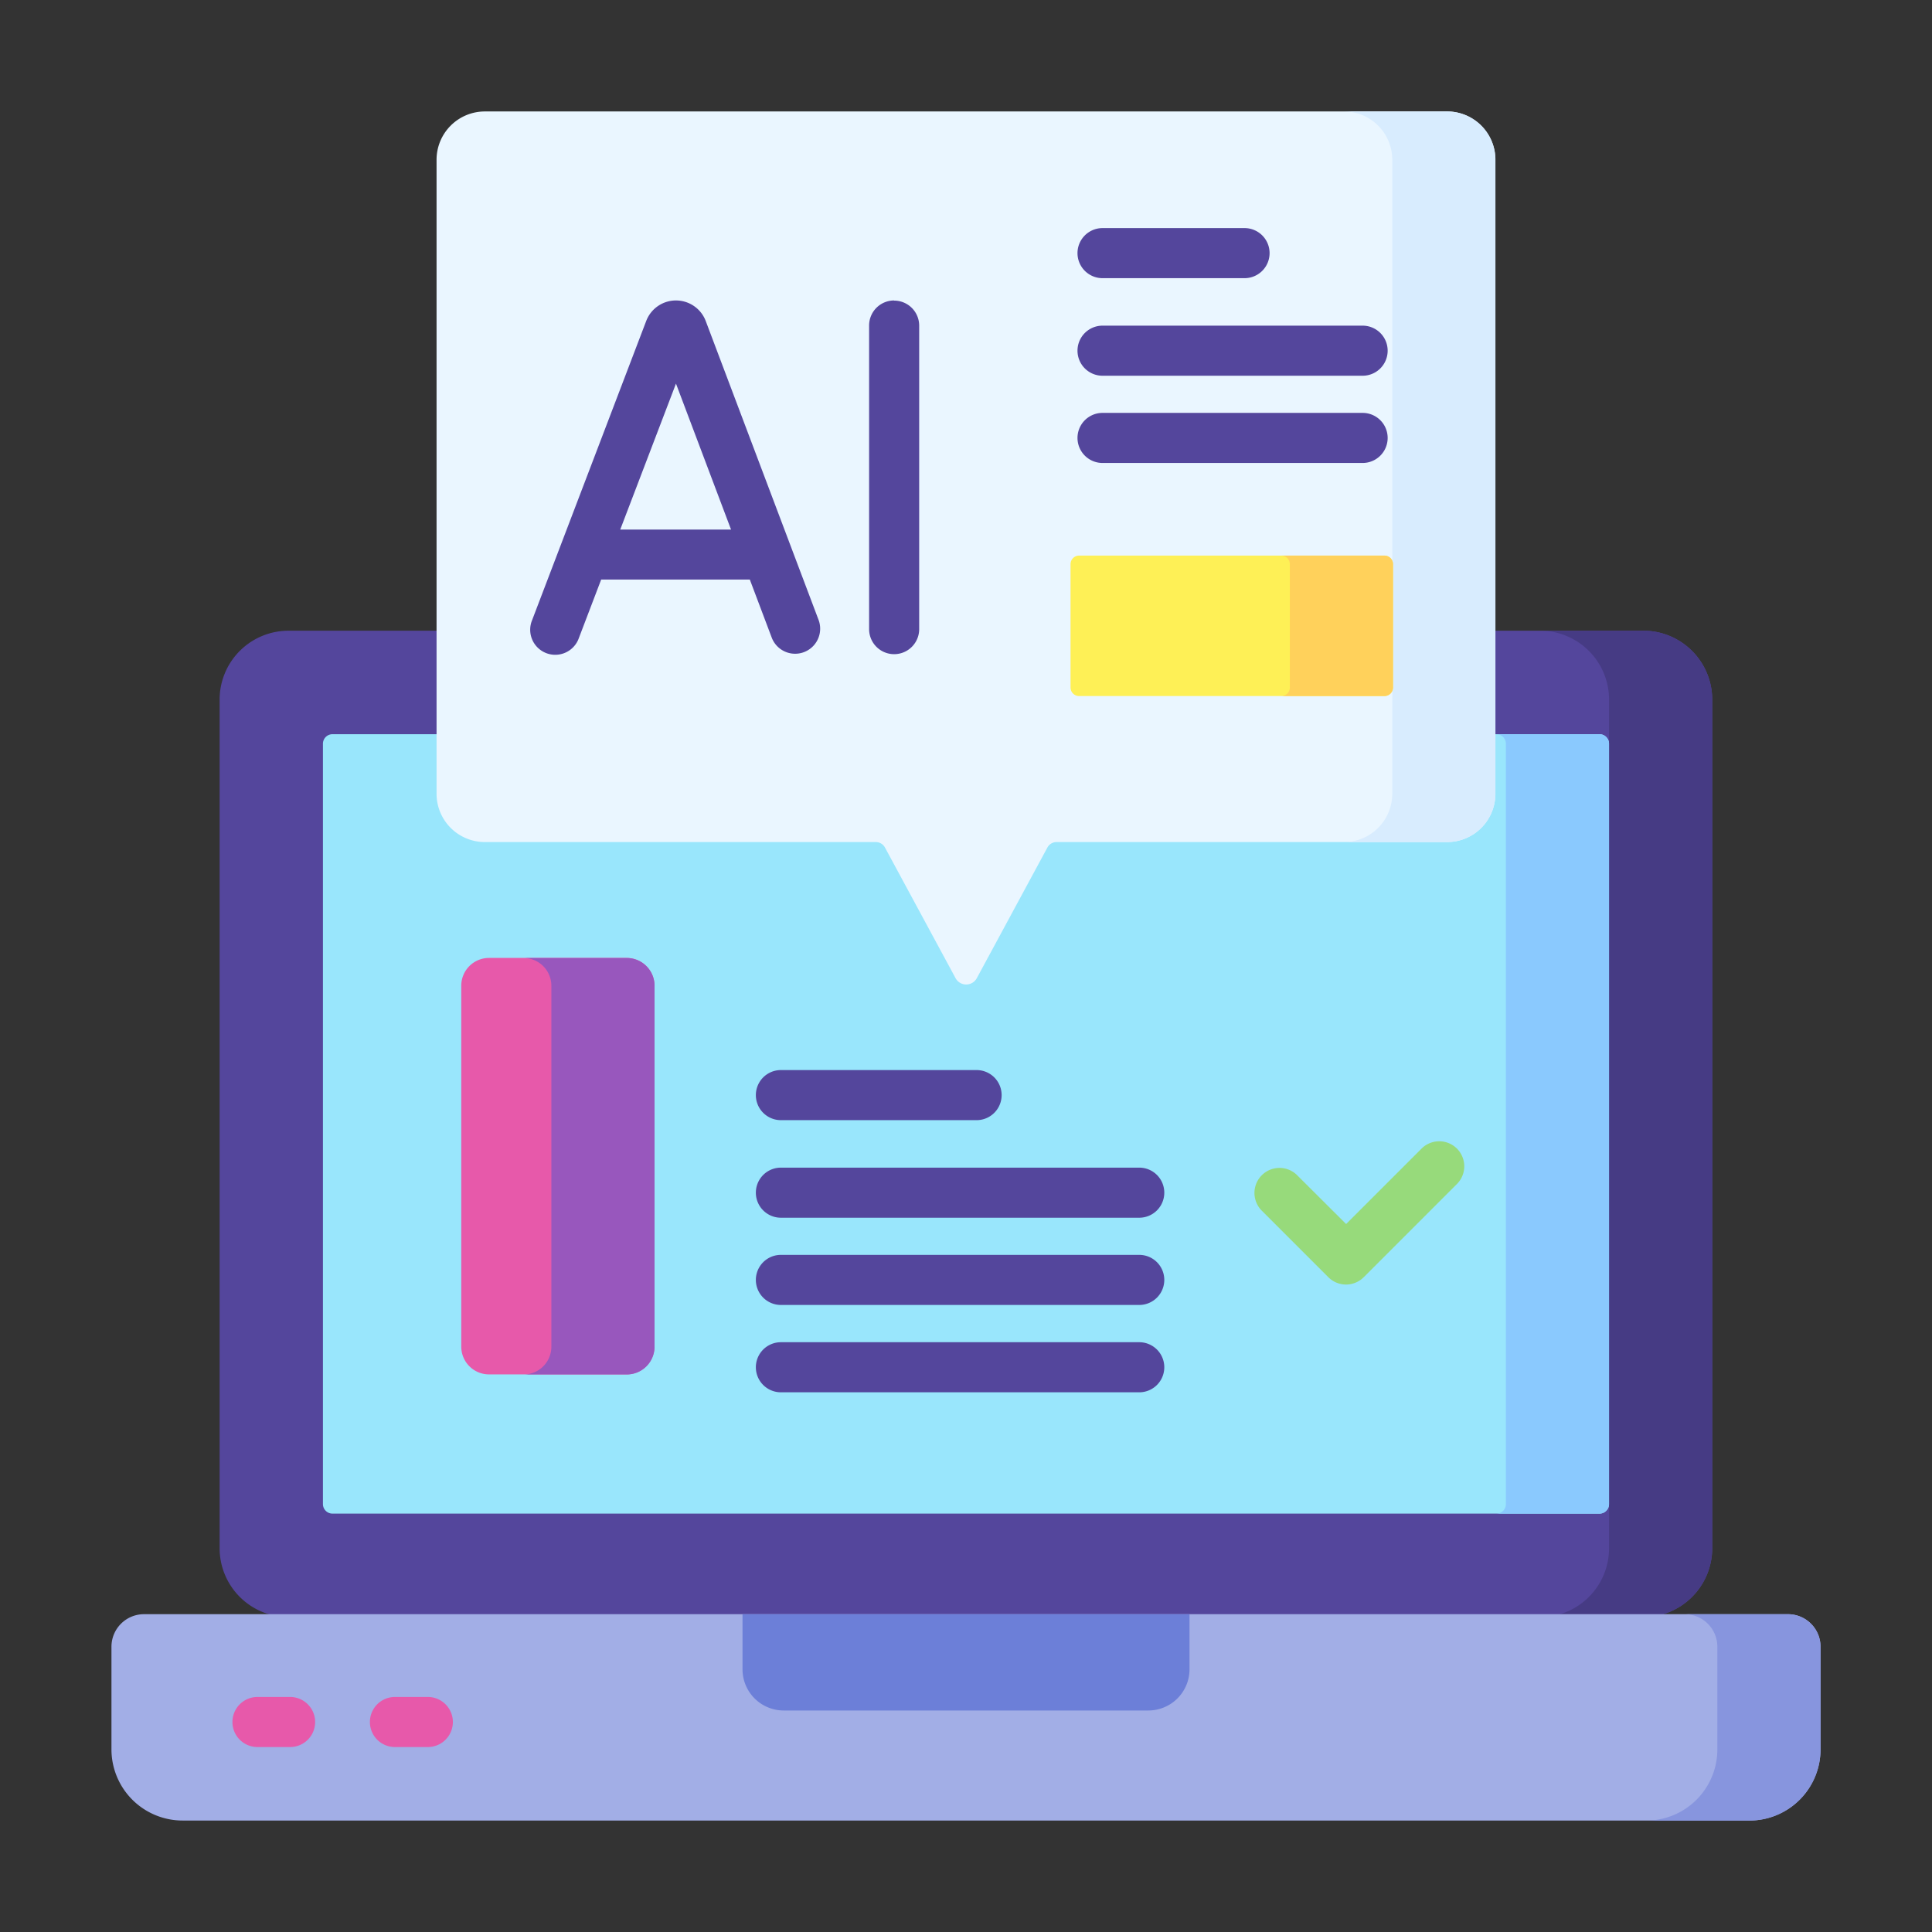
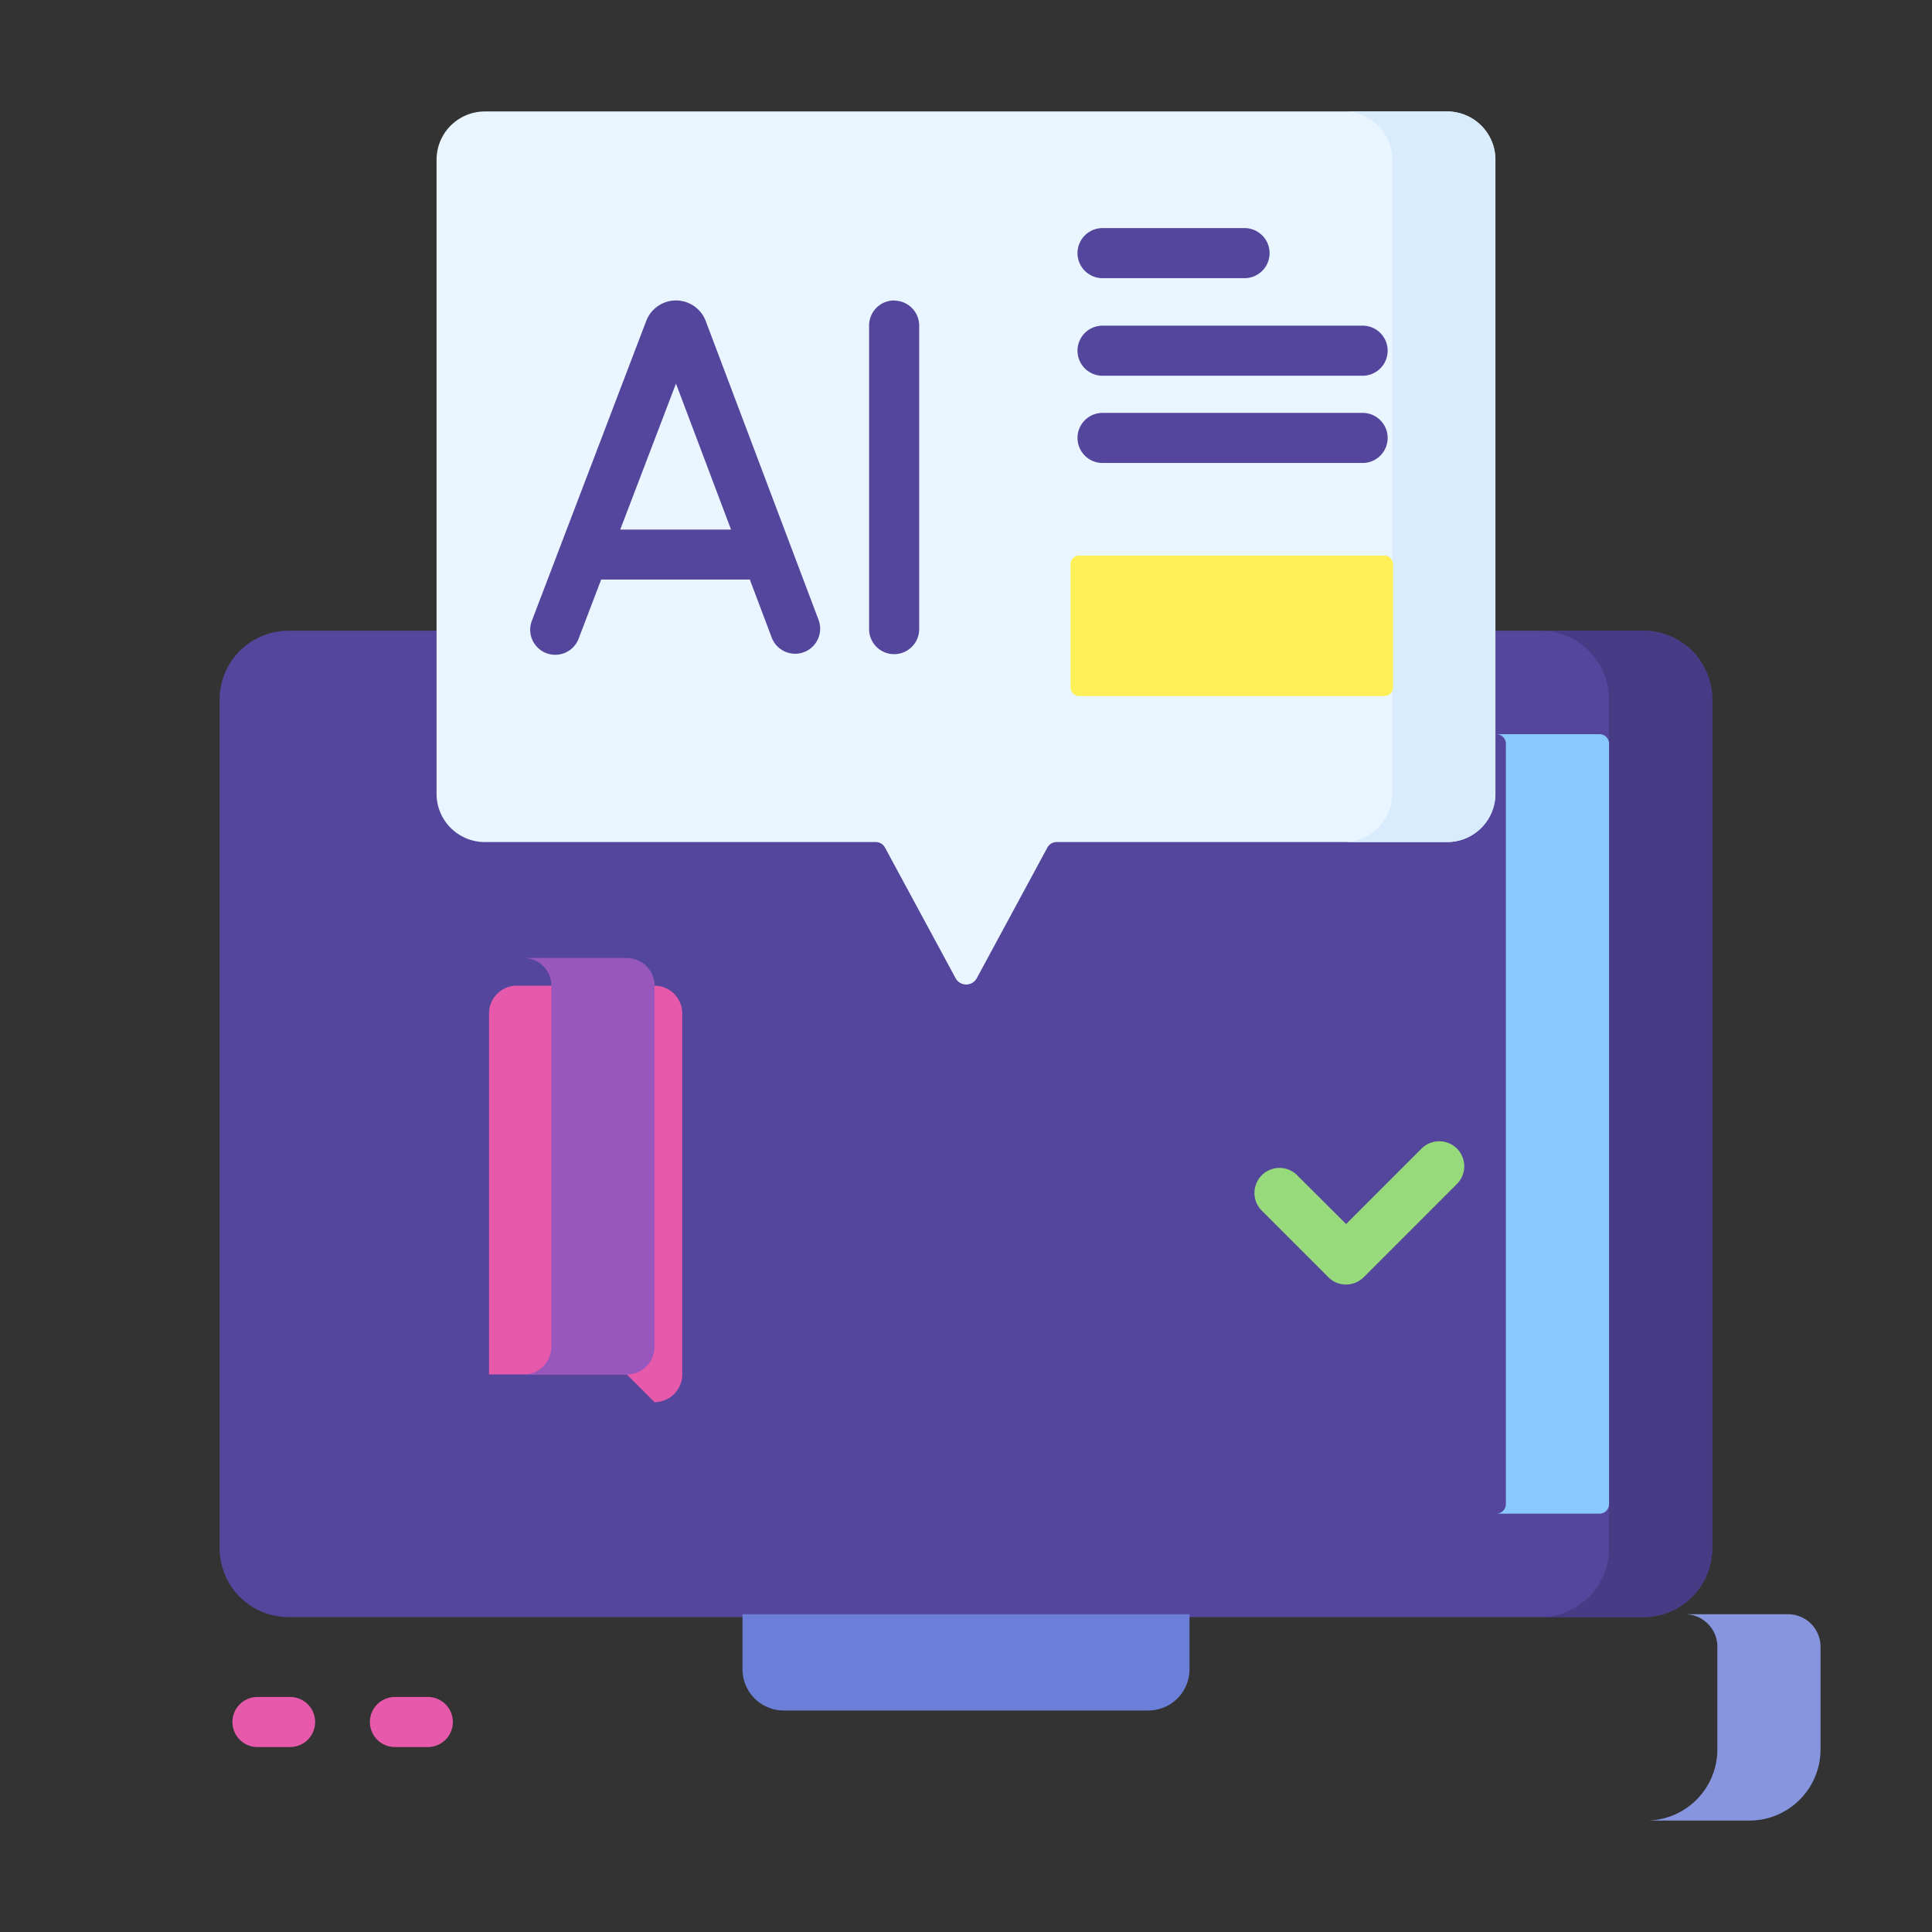
<svg xmlns="http://www.w3.org/2000/svg" width="52" height="52" viewBox="0 0 52 52">
  <rect x="0" y="0" width="52" height="52" fill="#333333" stroke="none" />
  <g id="tt-2" transform="translate(-344 -224)">
    <rect id="Rectangle_1" data-name="Rectangle 1" width="52" height="52" transform="translate(344 224)" fill="none" />
    <g id="Group_6" data-name="Group 6" transform="translate(347 227)">
      <path id="Path_14" data-name="Path 14" d="M70.765,182.105H34.3a1.854,1.854,0,0,1-1.854-1.854v-22.84a1.854,1.854,0,0,1,1.854-1.854H70.765a1.854,1.854,0,0,1,1.854,1.854v22.84A1.854,1.854,0,0,1,70.765,182.105Z" transform="translate(-29.535 -141.581)" fill="#54469c" />
      <path id="Path_15" data-name="Path 15" d="M430.817,155.557H428.04a1.854,1.854,0,0,1,1.851,1.857v22.835a1.854,1.854,0,0,1-1.851,1.857h2.777a1.854,1.854,0,0,0,1.851-1.857V157.414A1.854,1.854,0,0,0,430.817,155.557Z" transform="translate(-389.583 -141.581)" fill="#463b84" />
-       <path id="Path_16" data-name="Path 16" d="M63.356,207.273V186.809a.257.257,0,0,1,.257-.257h34.1a.257.257,0,0,1,.257.257v20.464a.257.257,0,0,1-.257.257h-34.1a.257.257,0,0,1-.257-.257Z" transform="translate(-57.664 -169.791)" fill="#99e6fc" />
      <path id="Path_17" data-name="Path 17" d="M417.656,186.553h-2.777a.257.257,0,0,1,.257.258v20.463a.257.257,0,0,1-.257.258h2.777a.257.257,0,0,0,.257-.258V186.811a.257.257,0,0,0-.257-.258Z" transform="translate(-377.605 -169.792)" fill="#8ac9fe" />
-       <path id="Path_18" data-name="Path 18" d="M44.084,455.741H1.916A1.916,1.916,0,0,1,0,453.825v-2.762a.876.876,0,0,1,.876-.876H45.124a.876.876,0,0,1,.876.876v2.762A1.916,1.916,0,0,1,44.084,455.741Z" transform="translate(0 -409.741)" fill="#a2aee6" />
      <path id="Path_19" data-name="Path 19" d="M463.585,450.189h-2.777a.876.876,0,0,1,.876.876v2.762a1.916,1.916,0,0,1-1.916,1.916h2.777a1.916,1.916,0,0,0,1.916-1.916v-2.762A.876.876,0,0,0,463.585,450.189Z" transform="translate(-418.461 -409.742)" fill="#8795de" />
      <path id="Path_20" data-name="Path 20" d="M189.038,450.189H201.07v1.483a1.109,1.109,0,0,1-1.108,1.108h-9.815a1.109,1.109,0,0,1-1.108-1.108v-1.483Z" transform="translate(-172.054 -409.742)" fill="#6c7fd8" />
-       <path id="Path_21" data-name="Path 21" d="M109.252,264.807h-3.707a.747.747,0,0,1-.747-.747v-9.715a.747.747,0,0,1,.747-.747h3.707a.747.747,0,0,1,.747.747v9.715a.747.747,0,0,1-.747.747Z" transform="translate(-95.383 -230.815)" fill="#e759aa" />
+       <path id="Path_21" data-name="Path 21" d="M109.252,264.807h-3.707v-9.715a.747.747,0,0,1,.747-.747h3.707a.747.747,0,0,1,.747.747v9.715a.747.747,0,0,1-.747.747Z" transform="translate(-95.383 -230.815)" fill="#e759aa" />
      <path id="Path_22" data-name="Path 22" d="M126.247,253.6H123.47a.747.747,0,0,1,.747.747v9.715a.747.747,0,0,1-.747.747h2.777a.747.747,0,0,0,.747-.747v-9.715a.747.747,0,0,0-.747-.747Z" transform="translate(-112.377 -230.815)" fill="#9857bd" />
      <g id="Group_3" data-name="Group 3" transform="translate(3.256 42.674)">
        <path id="Path_23" data-name="Path 23" d="M37.793,474.984h-.878a.674.674,0,0,0,0,1.348h.878a.674.674,0,1,0,0-1.348Zm3.7,0h-.878a.674.674,0,0,0,0,1.348H41.5a.674.674,0,0,0,0-1.348Z" transform="translate(-36.241 -474.984)" fill="#e759aa" />
      </g>
      <g id="Group_4" data-name="Group 4" transform="translate(17.344 25.801)">
        <path id="Path_24" data-name="Path 24" d="M193.724,288.519h5.267a.674.674,0,0,0,0-1.348h-5.267a.674.674,0,0,0,0,1.348Zm0,2.626h9.645a.674.674,0,1,0,0-1.348h-9.645a.674.674,0,0,0,0,1.348Zm9.645,1h-9.645a.674.674,0,0,0,0,1.348h9.645a.674.674,0,0,0,0-1.348Zm0,2.351h-9.645a.674.674,0,0,0,0,1.348h9.645a.674.674,0,0,0,0-1.348Z" transform="translate(-193.05 -287.171)" fill="#54469c" />
      </g>
      <path id="Path_25" data-name="Path 25" d="M347.809,308.712a.674.674,0,0,0-.953,0l-2.03,2.03L343.5,309.42a.674.674,0,0,0-.953.953l1.8,1.8a.674.674,0,0,0,.953,0l2.507-2.507A.674.674,0,0,0,347.809,308.712Z" transform="translate(-311.595 -280.797)" fill="#97da7b" />
      <path id="Path_26" data-name="Path 26" d="M125.91,1.3V18.364a1.3,1.3,0,0,1-1.3,1.3H114.1a.281.281,0,0,0-.247.147l-1.9,3.516a.325.325,0,0,1-.572,0l-1.9-3.516a.281.281,0,0,0-.247-.147H98.712a1.3,1.3,0,0,1-1.3-1.3V1.3a1.3,1.3,0,0,1,1.3-1.3h25.9A1.3,1.3,0,0,1,125.91,1.3Z" transform="translate(-88.662)" fill="#eaf6ff" />
      <path id="Path_27" data-name="Path 27" d="M372.007,0H369.23a1.3,1.3,0,0,1,1.3,1.3V18.364a1.3,1.3,0,0,1-1.3,1.3h2.777a1.3,1.3,0,0,0,1.3-1.3V1.3A1.3,1.3,0,0,0,372.007,0Z" transform="translate(-336.057)" fill="#d8ecfe" />
      <path id="Path_28" data-name="Path 28" d="M287.324,136.6V133.28a.23.23,0,0,1,.23-.23h8.218a.23.23,0,0,1,.23.23V136.6a.23.23,0,0,1-.23.23h-8.218A.23.23,0,0,1,287.324,136.6Z" transform="translate(-261.51 -121.096)" fill="#fef056" />
-       <path id="Path_29" data-name="Path 29" d="M353.226,133.05h-2.777a.23.23,0,0,1,.23.23V136.6a.23.23,0,0,1-.23.23h2.777a.23.23,0,0,0,.23-.23V133.28A.23.23,0,0,0,353.226,133.05Z" transform="translate(-318.963 -121.096)" fill="#ffd15b" />
      <g id="Group_5" data-name="Group 5" transform="translate(11.278 3.14)">
        <path id="Path_30" data-name="Path 30" d="M130.248,37.447a.856.856,0,0,0-.8-.551h0a.856.856,0,0,0-.794.534l-.006.015L125.576,45.5a.674.674,0,1,0,1.259.48l.6-1.573h4l.593,1.571a.674.674,0,0,0,1.261-.476Zm-2.3,5.615,1.5-3.928,1.482,3.928Zm7.372-6.166a.674.674,0,0,0-.674.674v8.172a.674.674,0,0,0,1.348,0V37.57A.674.674,0,0,0,135.319,36.9Zm5.609-.6h3.822a.674.674,0,0,0,0-1.348h-3.822a.674.674,0,0,0,0,1.348Zm0,2.626h7a.674.674,0,1,0,0-1.348h-7a.674.674,0,0,0,0,1.348Zm7,1h-7a.674.674,0,0,0,0,1.348h7a.674.674,0,1,0,0-1.348Z" transform="translate(-125.532 -34.949)" fill="#54469c" />
      </g>
    </g>
  </g>
</svg>